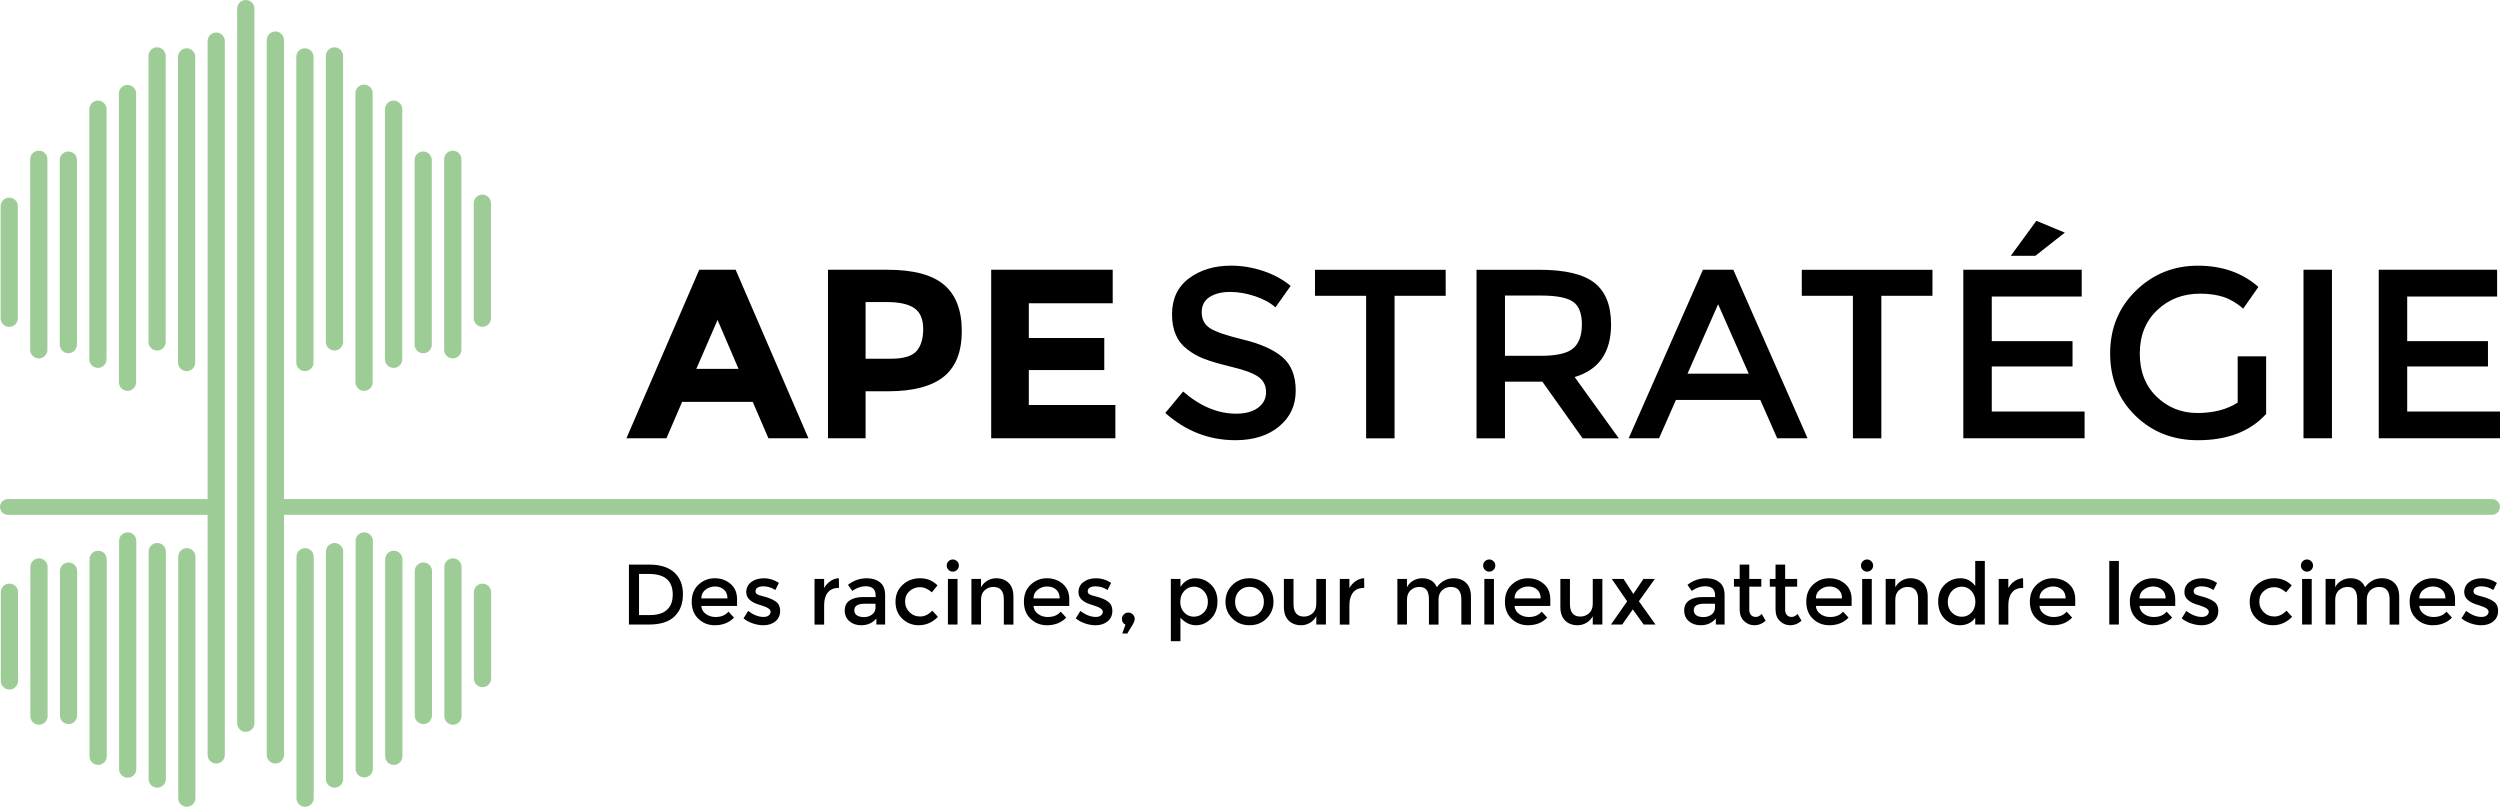
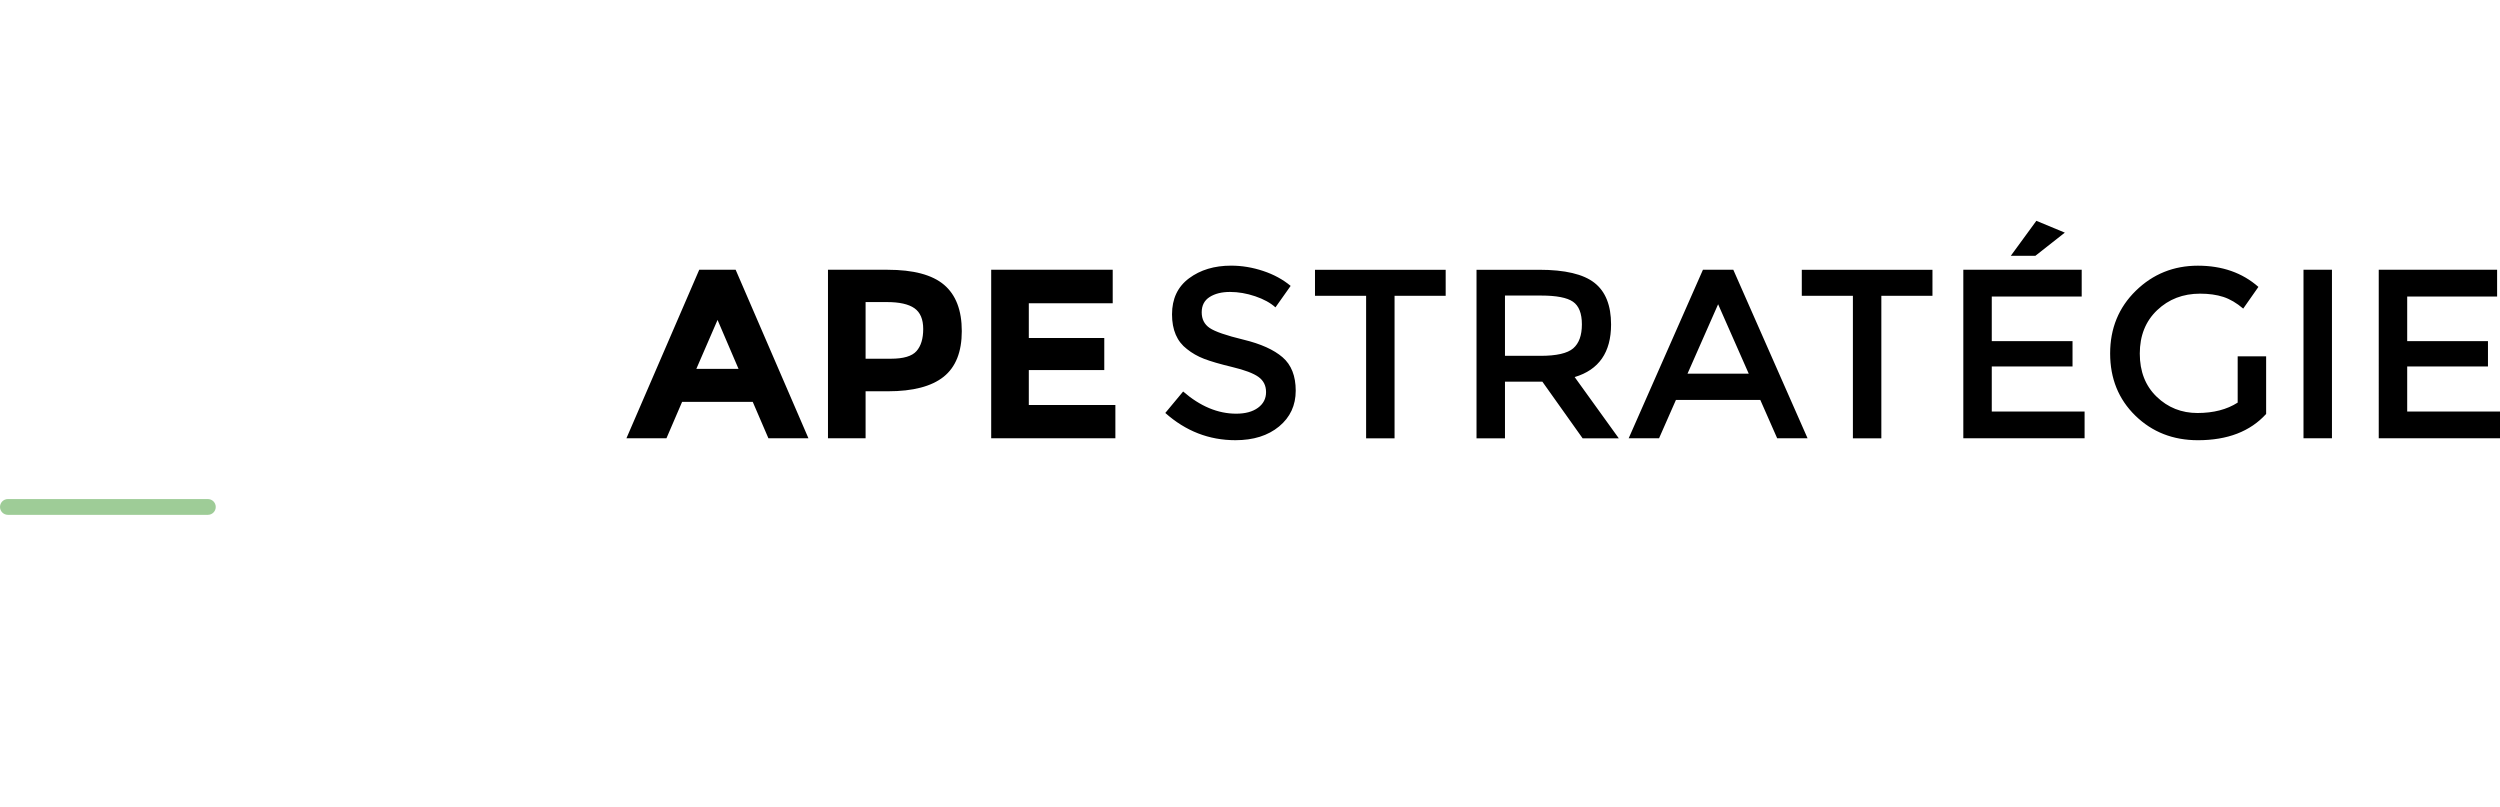
<svg xmlns="http://www.w3.org/2000/svg" version="1.0" id="Calque_1" width="186.767" height="60.273" viewBox="0 0 186.767 60.273" overflow="visible" enable-background="new 0 0 186.767 60.273" xml:space="preserve">
-   <path fill-rule="evenodd" clip-rule="evenodd" fill="#9ECC97" d="M20.599,37.872c0-0.326,0.264-0.589,0.589-0.589h164.986  c0.325,0,0.589,0.264,0.589,0.589c0,0.325-0.264,0.589-0.589,0.589H21.188C20.863,38.461,20.599,38.197,20.599,37.872" />
-   <path fill-rule="evenodd" clip-rule="evenodd" fill="#9ECC97" d="M36.034,24.417c-0.171,0-0.335-0.068-0.456-0.188  c-0.121-0.121-0.188-0.285-0.188-0.456v-8.59c0-0.171,0.068-0.335,0.188-0.455c0.121-0.122,0.285-0.188,0.456-0.188  c0.171,0,0.334,0.067,0.456,0.188c0.121,0.12,0.189,0.284,0.189,0.455v8.59c0,0.171-0.068,0.334-0.189,0.456  C36.369,24.35,36.206,24.417,36.034,24.417 M33.825,26.775c-0.171,0-0.335-0.067-0.456-0.188c-0.121-0.122-0.188-0.286-0.188-0.457  V11.9c0-0.171,0.067-0.334,0.188-0.455c0.121-0.121,0.285-0.189,0.456-0.189s0.335,0.068,0.456,0.189  c0.121,0.121,0.189,0.284,0.189,0.455v14.23c0,0.171-0.068,0.334-0.189,0.457C34.16,26.708,33.996,26.775,33.825,26.775z   M31.616,26.389c-0.171,0-0.335-0.068-0.456-0.188c-0.12-0.121-0.188-0.285-0.188-0.456V11.96c0-0.17,0.068-0.334,0.188-0.455  c0.121-0.121,0.285-0.189,0.456-0.189c0.171,0,0.334,0.068,0.455,0.189s0.189,0.285,0.189,0.455v13.784  c0,0.171-0.068,0.334-0.189,0.456C31.951,26.321,31.787,26.389,31.616,26.389z M29.407,27.485c-0.17,0-0.334-0.067-0.456-0.188  c-0.12-0.121-0.188-0.285-0.188-0.455V8.158c0-0.17,0.068-0.335,0.188-0.455c0.122-0.121,0.285-0.189,0.456-0.189  c0.171,0,0.335,0.068,0.456,0.189c0.121,0.12,0.188,0.285,0.188,0.455v18.684c0,0.17-0.068,0.334-0.188,0.455  C29.742,27.418,29.578,27.485,29.407,27.485z M27.198,29.202c-0.171,0-0.335-0.067-0.456-0.189c-0.12-0.121-0.188-0.285-0.188-0.455  V6.965c0-0.171,0.067-0.334,0.188-0.455c0.121-0.122,0.285-0.189,0.456-0.189c0.17,0,0.335,0.067,0.455,0.189  c0.121,0.121,0.189,0.284,0.189,0.455v21.593c0,0.17-0.068,0.334-0.189,0.455C27.533,29.135,27.369,29.202,27.198,29.202z   M24.989,26.188c-0.171,0-0.335-0.068-0.456-0.189c-0.121-0.121-0.189-0.284-0.189-0.456V4.179c0-0.17,0.068-0.335,0.189-0.456  c0.121-0.121,0.284-0.189,0.456-0.189c0.17,0,0.334,0.068,0.455,0.189c0.121,0.121,0.188,0.286,0.188,0.456v21.365  c0,0.171-0.067,0.335-0.188,0.456C25.324,26.121,25.16,26.188,24.989,26.188z M22.78,27.726c-0.171,0-0.335-0.067-0.456-0.188  s-0.188-0.285-0.188-0.456V4.251c0-0.171,0.067-0.334,0.188-0.455c0.121-0.122,0.285-0.189,0.456-0.189  c0.17,0,0.334,0.067,0.456,0.189c0.12,0.121,0.188,0.284,0.188,0.455v22.831c0,0.171-0.068,0.335-0.188,0.456  C23.115,27.659,22.95,27.726,22.78,27.726z M0.689,24.418c-0.171,0-0.334-0.068-0.455-0.189c-0.122-0.121-0.189-0.284-0.189-0.455  v-8.365c0-0.17,0.067-0.334,0.189-0.455c0.12-0.122,0.284-0.189,0.455-0.189s0.335,0.067,0.456,0.189  c0.121,0.121,0.188,0.285,0.188,0.455v8.365c0,0.171-0.067,0.334-0.188,0.455C1.024,24.35,0.86,24.418,0.689,24.418z M2.898,26.775  c-0.171,0-0.335-0.067-0.456-0.188c-0.121-0.122-0.188-0.286-0.188-0.457V11.9c0-0.171,0.067-0.334,0.188-0.455  c0.121-0.121,0.285-0.189,0.456-0.189s0.334,0.068,0.455,0.189c0.121,0.121,0.189,0.284,0.189,0.455v14.23  c0,0.171-0.068,0.334-0.189,0.457C3.233,26.708,3.069,26.775,2.898,26.775z M5.107,26.389c-0.17,0-0.334-0.068-0.455-0.188  c-0.121-0.121-0.189-0.285-0.189-0.456V11.96c0-0.17,0.068-0.334,0.189-0.455c0.121-0.121,0.285-0.189,0.455-0.189  c0.171,0,0.335,0.068,0.457,0.189c0.121,0.121,0.188,0.285,0.188,0.455v13.784c0,0.171-0.067,0.334-0.188,0.456  C5.442,26.321,5.278,26.389,5.107,26.389z M7.317,27.485c-0.171,0-0.335-0.067-0.456-0.188c-0.12-0.121-0.188-0.285-0.188-0.455  V8.158c0-0.17,0.068-0.335,0.188-0.455c0.121-0.121,0.285-0.189,0.456-0.189c0.17,0,0.334,0.068,0.455,0.189  c0.121,0.12,0.189,0.285,0.189,0.455v18.684c0,0.17-0.068,0.334-0.189,0.455C7.651,27.417,7.487,27.485,7.317,27.485z M9.525,29.202  c-0.17,0-0.334-0.067-0.455-0.189c-0.121-0.121-0.189-0.285-0.189-0.455V6.988c0-0.171,0.069-0.334,0.189-0.455  c0.121-0.121,0.285-0.189,0.455-0.189c0.171,0,0.335,0.068,0.455,0.189c0.122,0.121,0.189,0.284,0.189,0.455v21.57  c0,0.17-0.067,0.334-0.189,0.455C9.86,29.135,9.696,29.202,9.525,29.202z M11.735,26.188c-0.171,0-0.334-0.068-0.456-0.189  c-0.121-0.121-0.188-0.284-0.188-0.456V4.179c0-0.17,0.067-0.335,0.188-0.456c0.122-0.121,0.285-0.189,0.456-0.189  c0.17,0,0.334,0.068,0.455,0.189c0.122,0.121,0.19,0.286,0.19,0.456v21.365c0,0.171-0.068,0.335-0.19,0.456  C12.069,26.121,11.905,26.188,11.735,26.188z M20.571,2.351c0.17,0,0.334,0.068,0.456,0.189s0.188,0.284,0.188,0.455v53.402  c0,0.171-0.067,0.336-0.188,0.456c-0.121,0.122-0.285,0.189-0.456,0.189c-0.171,0-0.335-0.067-0.455-0.189  c-0.121-0.12-0.189-0.284-0.189-0.456V2.995c0-0.171,0.068-0.334,0.189-0.455C20.236,2.419,20.4,2.351,20.571,2.351z M18.362,0  c0.17,0,0.335,0.068,0.456,0.188c0.121,0.121,0.188,0.285,0.188,0.456v53.387c0,0.171-0.068,0.335-0.188,0.456  c-0.121,0.12-0.285,0.188-0.456,0.188c-0.171,0-0.335-0.068-0.455-0.188c-0.122-0.121-0.189-0.285-0.189-0.456V0.645  c0-0.171,0.067-0.335,0.189-0.456C18.027,0.068,18.191,0,18.362,0z M16.153,2.429c0.17,0,0.335,0.068,0.455,0.188  c0.121,0.122,0.188,0.285,0.188,0.456v53.323c0,0.17-0.067,0.334-0.188,0.455c-0.12,0.121-0.285,0.189-0.455,0.189  c-0.171,0-0.335-0.068-0.456-0.189c-0.121-0.121-0.188-0.285-0.188-0.455V3.073c0-0.171,0.067-0.334,0.188-0.456  C15.818,2.498,15.982,2.429,16.153,2.429z M36.047,43.601c0.171,0,0.334,0.068,0.456,0.188c0.121,0.121,0.188,0.285,0.188,0.456  v6.445c0,0.171-0.068,0.335-0.188,0.456c-0.121,0.121-0.285,0.188-0.456,0.188s-0.335-0.067-0.455-0.188  c-0.122-0.121-0.189-0.285-0.189-0.456v-6.445c0-0.17,0.067-0.334,0.189-0.456C35.712,43.668,35.876,43.601,36.047,43.601z   M33.838,41.711c0.171,0,0.335,0.068,0.456,0.189c0.121,0.121,0.188,0.284,0.188,0.455V53.5c0,0.171-0.067,0.334-0.188,0.456  c-0.121,0.121-0.285,0.189-0.456,0.189c-0.171,0-0.335-0.068-0.455-0.189c-0.121-0.121-0.189-0.284-0.189-0.456V42.355  c0-0.171,0.068-0.334,0.189-0.455C33.503,41.779,33.667,41.711,33.838,41.711z M31.629,42.021c0.17,0,0.334,0.068,0.455,0.188  c0.121,0.121,0.189,0.285,0.189,0.456v10.786c0,0.171-0.068,0.335-0.189,0.456c-0.121,0.12-0.285,0.188-0.455,0.188  c-0.171,0-0.334-0.068-0.456-0.188c-0.121-0.121-0.189-0.285-0.189-0.456V42.666c0-0.171,0.068-0.335,0.189-0.456  C31.295,42.089,31.458,42.021,31.629,42.021z M29.42,41.143c0.171,0,0.335,0.067,0.456,0.188c0.121,0.121,0.188,0.285,0.188,0.456  v14.712c0,0.171-0.067,0.335-0.188,0.457c-0.121,0.12-0.285,0.188-0.456,0.188c-0.17,0-0.334-0.068-0.456-0.188  c-0.121-0.122-0.188-0.285-0.188-0.457V41.786c0-0.17,0.068-0.334,0.188-0.456C29.085,41.21,29.25,41.143,29.42,41.143z   M27.211,39.767c0.171,0,0.334,0.068,0.456,0.188c0.121,0.121,0.189,0.285,0.189,0.456v17.025c0,0.171-0.068,0.335-0.189,0.457  c-0.121,0.12-0.285,0.188-0.456,0.188s-0.334-0.068-0.456-0.188c-0.12-0.121-0.188-0.285-0.188-0.457V40.411  c0-0.171,0.068-0.335,0.188-0.456C26.876,39.835,27.04,39.767,27.211,39.767z M24.993,40.566c0.171,0,0.334,0.068,0.456,0.188  c0.121,0.121,0.188,0.285,0.188,0.456V58.2c0,0.171-0.068,0.334-0.188,0.455c-0.121,0.121-0.285,0.189-0.456,0.189  s-0.334-0.068-0.456-0.189c-0.121-0.12-0.188-0.284-0.188-0.455V41.21c0-0.171,0.068-0.334,0.188-0.456  C24.659,40.634,24.822,40.566,24.993,40.566z M22.793,40.949c0.17,0,0.335,0.068,0.456,0.188s0.188,0.285,0.188,0.456v18.036  c0,0.17-0.068,0.334-0.188,0.456c-0.121,0.12-0.285,0.188-0.456,0.188c-0.171,0-0.335-0.068-0.456-0.188  c-0.121-0.122-0.188-0.286-0.188-0.456V41.593c0-0.17,0.067-0.335,0.188-0.456C22.458,41.017,22.622,40.949,22.793,40.949z   M13.957,40.949c0.17,0,0.334,0.068,0.455,0.189c0.121,0.121,0.189,0.284,0.189,0.455v18.036c0,0.17-0.068,0.334-0.189,0.456  c-0.121,0.12-0.285,0.188-0.455,0.188c-0.171,0-0.335-0.068-0.456-0.188c-0.121-0.122-0.188-0.286-0.188-0.456V41.593  c0-0.171,0.068-0.334,0.188-0.455C13.622,41.018,13.786,40.949,13.957,40.949z M11.747,40.565c0.171,0,0.335,0.068,0.456,0.189  c0.121,0.121,0.188,0.284,0.188,0.455V58.2c0,0.171-0.067,0.334-0.188,0.455c-0.121,0.121-0.285,0.189-0.456,0.189  c-0.17,0-0.334-0.068-0.455-0.189s-0.188-0.284-0.188-0.455V41.209c0-0.171,0.068-0.334,0.188-0.455  C11.413,40.633,11.577,40.565,11.747,40.565z M9.539,39.767c0.171,0,0.334,0.068,0.455,0.188c0.122,0.121,0.189,0.285,0.189,0.456  v17.043c0,0.17-0.068,0.334-0.189,0.456c-0.12,0.121-0.284,0.188-0.455,0.188c-0.171,0-0.335-0.067-0.456-0.188  c-0.121-0.121-0.188-0.285-0.188-0.456V40.411c0-0.171,0.067-0.335,0.188-0.456C9.204,39.835,9.368,39.767,9.539,39.767z   M7.33,41.143c0.17,0,0.334,0.067,0.455,0.188c0.122,0.121,0.189,0.285,0.189,0.455v14.713c0,0.171-0.067,0.335-0.189,0.457  c-0.12,0.12-0.285,0.188-0.455,0.188c-0.171,0-0.334-0.068-0.455-0.188c-0.122-0.122-0.189-0.285-0.189-0.457V41.786  c0-0.17,0.068-0.334,0.189-0.455C6.996,41.21,7.159,41.143,7.33,41.143z M5.121,42.021c0.171,0,0.334,0.068,0.455,0.188  c0.122,0.121,0.189,0.285,0.189,0.456v10.786c0,0.171-0.067,0.335-0.189,0.456c-0.121,0.12-0.284,0.188-0.455,0.188  c-0.17,0-0.334-0.068-0.456-0.188c-0.121-0.121-0.188-0.285-0.188-0.456V42.666c0-0.171,0.068-0.335,0.188-0.456  C4.786,42.089,4.95,42.021,5.121,42.021z M2.912,41.711c0.171,0,0.334,0.068,0.455,0.189c0.122,0.121,0.19,0.284,0.19,0.455V53.5  c0,0.171-0.068,0.334-0.19,0.456c-0.12,0.121-0.284,0.189-0.455,0.189c-0.17,0-0.334-0.068-0.455-0.189  c-0.121-0.121-0.189-0.284-0.189-0.456V42.355c0-0.171,0.068-0.334,0.189-0.455C2.577,41.779,2.741,41.711,2.912,41.711z   M0.702,43.601c0.171,0,0.335,0.068,0.456,0.188c0.122,0.121,0.189,0.285,0.189,0.455v6.625c0,0.171-0.067,0.335-0.189,0.455  c-0.12,0.122-0.285,0.189-0.456,0.189c-0.17,0-0.334-0.068-0.455-0.189c-0.121-0.12-0.188-0.284-0.188-0.455v-6.625  c0-0.17,0.067-0.334,0.188-0.455C0.368,43.668,0.532,43.601,0.702,43.601z M13.943,27.727c-0.171,0-0.334-0.067-0.455-0.188  c-0.121-0.121-0.189-0.285-0.189-0.456V4.251c0-0.171,0.068-0.334,0.189-0.455c0.121-0.122,0.284-0.189,0.455-0.189  c0.171,0,0.335,0.067,0.456,0.189c0.121,0.121,0.188,0.284,0.188,0.455v22.832c0,0.17-0.068,0.334-0.188,0.456  C14.278,27.659,14.115,27.727,13.943,27.727z" />
-   <path fill-rule="evenodd" clip-rule="evenodd" d="M186.625,45.641c0,0.324-0.117,0.584-0.353,0.778  c-0.234,0.195-0.536,0.292-0.903,0.292c-0.248,0-0.506-0.044-0.772-0.134c-0.268-0.089-0.502-0.215-0.708-0.378l0.346-0.557  c0.397,0.299,0.781,0.448,1.153,0.448c0.162,0,0.29-0.037,0.384-0.112c0.094-0.075,0.142-0.17,0.142-0.285  c0-0.171-0.227-0.325-0.68-0.462c-0.034-0.013-0.059-0.021-0.076-0.026c-0.709-0.192-1.063-0.512-1.063-0.961  c0-0.315,0.123-0.569,0.368-0.758c0.246-0.19,0.565-0.286,0.958-0.286c0.393,0,0.764,0.116,1.115,0.347l-0.27,0.532  c-0.277-0.184-0.579-0.276-0.903-0.276c-0.17,0-0.31,0.031-0.417,0.092c-0.106,0.063-0.16,0.155-0.16,0.279  c0,0.111,0.056,0.192,0.167,0.244c0.077,0.038,0.184,0.075,0.324,0.109c0.139,0.034,0.261,0.068,0.368,0.102  c0.107,0.035,0.21,0.073,0.311,0.116s0.208,0.102,0.324,0.18C186.509,45.077,186.625,45.315,186.625,45.641 M180.736,44.705h1.955  c0-0.286-0.089-0.506-0.269-0.66s-0.401-0.231-0.664-0.231c-0.263,0-0.499,0.08-0.708,0.241  C180.84,44.214,180.736,44.432,180.736,44.705z M183.408,44.775v0.493h-2.672c0.018,0.248,0.13,0.448,0.34,0.6  c0.209,0.151,0.448,0.227,0.717,0.227c0.428,0,0.752-0.134,0.974-0.403l0.41,0.449c-0.367,0.379-0.845,0.569-1.436,0.569  c-0.478,0-0.885-0.159-1.22-0.477c-0.336-0.318-0.503-0.745-0.503-1.282c0-0.536,0.17-0.962,0.512-1.278  c0.342-0.316,0.745-0.474,1.208-0.474s0.857,0.14,1.182,0.419C183.246,43.898,183.408,44.284,183.408,44.775z M174.456,44.813v1.846  h-0.718V43.25h0.718v0.622c0.103-0.209,0.258-0.374,0.465-0.493c0.207-0.12,0.43-0.18,0.67-0.18c0.538,0,0.903,0.222,1.096,0.667  c0.337-0.444,0.758-0.667,1.262-0.667c0.385,0,0.696,0.117,0.932,0.353c0.237,0.235,0.356,0.575,0.356,1.019v2.089h-0.718v-1.871  c0-0.628-0.26-0.941-0.781-0.941c-0.243,0-0.457,0.077-0.638,0.233s-0.277,0.383-0.285,0.682v1.897h-0.717v-1.871  c0-0.325-0.058-0.563-0.174-0.714c-0.114-0.151-0.296-0.227-0.544-0.227c-0.247,0-0.463,0.082-0.646,0.247  C174.548,44.257,174.456,44.498,174.456,44.813z M172.028,42.572c-0.09-0.09-0.135-0.197-0.135-0.322c0-0.123,0.045-0.23,0.135-0.32  c0.089-0.089,0.196-0.134,0.319-0.134c0.124,0,0.23,0.044,0.321,0.134c0.089,0.09,0.134,0.197,0.134,0.32  c0,0.125-0.045,0.231-0.134,0.322c-0.091,0.089-0.197,0.134-0.321,0.134C172.224,42.706,172.118,42.661,172.028,42.572z   M172.701,43.25v3.409h-0.718V43.25H172.701z M169.804,46.71c-0.474,0-0.882-0.161-1.224-0.484  c-0.342-0.323-0.512-0.744-0.512-1.265c0-0.521,0.178-0.945,0.534-1.272c0.357-0.327,0.792-0.49,1.304-0.49s0.946,0.177,1.3,0.532  l-0.422,0.52c-0.294-0.257-0.592-0.385-0.891-0.385c-0.298,0-0.558,0.1-0.778,0.298c-0.22,0.2-0.33,0.455-0.33,0.769  c0,0.314,0.109,0.58,0.327,0.798c0.218,0.218,0.486,0.326,0.804,0.326c0.318,0,0.618-0.145,0.9-0.436l0.423,0.461  C170.825,46.501,170.347,46.71,169.804,46.71z M165.722,45.641c0,0.324-0.118,0.584-0.352,0.778  c-0.235,0.195-0.536,0.292-0.903,0.292c-0.249,0-0.506-0.044-0.773-0.134c-0.267-0.089-0.503-0.215-0.708-0.378l0.346-0.557  c0.397,0.299,0.782,0.448,1.154,0.448c0.163,0,0.29-0.037,0.384-0.112c0.095-0.075,0.141-0.17,0.141-0.285  c0-0.171-0.226-0.325-0.679-0.462c-0.035-0.013-0.06-0.021-0.078-0.026c-0.709-0.192-1.063-0.512-1.063-0.961  c0-0.315,0.123-0.569,0.369-0.758c0.245-0.19,0.564-0.286,0.958-0.286c0.393,0,0.764,0.116,1.114,0.347l-0.269,0.532  c-0.278-0.184-0.578-0.276-0.904-0.276c-0.17,0-0.309,0.031-0.417,0.092c-0.106,0.063-0.159,0.155-0.159,0.279  c0,0.111,0.055,0.192,0.166,0.244c0.077,0.038,0.185,0.075,0.324,0.109c0.139,0.034,0.261,0.068,0.368,0.102  c0.106,0.035,0.21,0.073,0.311,0.116c0.101,0.042,0.208,0.102,0.324,0.18C165.606,45.077,165.722,45.315,165.722,45.641z   M159.833,44.705h1.955c0-0.286-0.09-0.506-0.27-0.66c-0.179-0.154-0.4-0.231-0.663-0.231c-0.263,0-0.499,0.08-0.708,0.241  C159.938,44.214,159.833,44.432,159.833,44.705z M162.505,44.775v0.493h-2.672c0.017,0.248,0.13,0.448,0.339,0.6  c0.209,0.151,0.449,0.227,0.718,0.227c0.427,0,0.752-0.134,0.974-0.403l0.41,0.449c-0.367,0.379-0.845,0.569-1.435,0.569  c-0.479,0-0.885-0.159-1.221-0.477c-0.335-0.318-0.503-0.745-0.503-1.282c0-0.536,0.171-0.962,0.512-1.278  c0.342-0.316,0.745-0.474,1.208-0.474s0.857,0.14,1.182,0.419C162.343,43.898,162.505,44.284,162.505,44.775z M158.295,41.905v4.754  h-0.718v-4.754H158.295z M152.362,44.705h1.954c0-0.286-0.089-0.506-0.269-0.66c-0.18-0.154-0.401-0.231-0.663-0.231  c-0.263,0-0.5,0.08-0.708,0.241C152.467,44.214,152.362,44.432,152.362,44.705z M155.034,44.775v0.493h-2.672  c0.017,0.248,0.131,0.448,0.339,0.6c0.209,0.151,0.449,0.227,0.718,0.227c0.427,0,0.752-0.134,0.974-0.403l0.411,0.449  c-0.367,0.379-0.846,0.569-1.436,0.569c-0.478,0-0.886-0.159-1.221-0.477s-0.502-0.745-0.502-1.282c0-0.536,0.171-0.962,0.512-1.278  c0.342-0.316,0.744-0.474,1.208-0.474c0.464,0,0.858,0.14,1.183,0.419C154.871,43.898,155.034,44.284,155.034,44.775z   M151.105,43.923c-0.354,0-0.622,0.115-0.8,0.347c-0.18,0.23-0.269,0.54-0.269,0.929v1.461h-0.718V43.25h0.718v0.686  c0.115-0.214,0.272-0.389,0.471-0.525c0.198-0.137,0.409-0.208,0.631-0.212l0.007,0.724H151.105z M145.512,44.97  c0,0.327,0.105,0.593,0.314,0.798c0.209,0.205,0.455,0.308,0.736,0.308c0.283,0,0.521-0.104,0.718-0.31  c0.196-0.208,0.294-0.474,0.294-0.798c0-0.324-0.098-0.596-0.294-0.814c-0.197-0.217-0.438-0.327-0.725-0.327  c-0.286,0-0.531,0.109-0.736,0.327C145.614,44.372,145.512,44.644,145.512,44.97z M146.402,46.71c-0.432,0-0.808-0.162-1.127-0.486  c-0.32-0.325-0.48-0.752-0.48-1.281c0-0.53,0.164-0.953,0.493-1.27c0.329-0.316,0.721-0.474,1.175-0.474  c0.455,0,0.821,0.192,1.1,0.577v-1.871h0.717v4.754h-0.717v-0.514C147.297,46.522,146.911,46.71,146.402,46.71z M141.59,44.813  v1.846h-0.717V43.25h0.717v0.622c0.116-0.209,0.275-0.374,0.478-0.493c0.203-0.12,0.422-0.18,0.657-0.18  c0.385,0,0.696,0.117,0.933,0.353s0.356,0.575,0.356,1.019v2.089h-0.718v-1.871c0-0.628-0.26-0.941-0.782-0.941  c-0.248,0-0.464,0.082-0.646,0.247C141.682,44.257,141.59,44.498,141.59,44.813z M139.162,42.572  c-0.09-0.09-0.135-0.197-0.135-0.322c0-0.123,0.045-0.23,0.135-0.32c0.089-0.089,0.196-0.134,0.32-0.134  c0.124,0,0.231,0.044,0.321,0.134c0.089,0.09,0.134,0.197,0.134,0.32c0,0.125-0.044,0.231-0.134,0.322  c-0.09,0.089-0.197,0.134-0.321,0.134C139.358,42.706,139.251,42.661,139.162,42.572z M139.834,43.25v3.409h-0.717V43.25H139.834z   M135.657,44.705h1.954c0-0.286-0.089-0.506-0.269-0.66s-0.4-0.231-0.663-0.231s-0.499,0.08-0.708,0.241  C135.761,44.214,135.657,44.432,135.657,44.705z M138.329,44.775v0.493h-2.672c0.017,0.248,0.13,0.448,0.339,0.6  c0.209,0.151,0.449,0.227,0.718,0.227c0.427,0,0.751-0.134,0.974-0.403l0.41,0.449c-0.367,0.379-0.845,0.569-1.435,0.569  c-0.479,0-0.885-0.159-1.22-0.477c-0.336-0.318-0.503-0.745-0.503-1.282c0-0.536,0.171-0.962,0.513-1.278  c0.341-0.316,0.744-0.474,1.208-0.474s0.857,0.14,1.182,0.419C138.167,43.898,138.329,44.284,138.329,44.775z M134.26,43.827h-0.897  v1.731c0,0.162,0.043,0.291,0.128,0.387c0.085,0.096,0.205,0.145,0.358,0.145c0.154,0,0.301-0.075,0.443-0.224l0.294,0.506  c-0.252,0.227-0.53,0.339-0.836,0.339c-0.305,0-0.566-0.106-0.781-0.317c-0.216-0.211-0.324-0.497-0.324-0.855v-1.711h-0.429V43.25  h0.429v-1.07h0.718v1.07h0.897V43.827z M131.582,43.827h-0.898v1.731c0,0.162,0.043,0.291,0.128,0.387  c0.086,0.096,0.205,0.145,0.359,0.145c0.153,0,0.3-0.075,0.442-0.224l0.294,0.506c-0.251,0.227-0.53,0.339-0.835,0.339  s-0.566-0.106-0.782-0.317c-0.216-0.211-0.324-0.497-0.324-0.855v-1.711h-0.429V43.25h0.429v-1.07h0.717v1.07h0.898V43.827z   M128.121,45.391v-0.288h-0.808c-0.517,0-0.775,0.162-0.775,0.486c0,0.167,0.064,0.294,0.192,0.381  c0.128,0.087,0.307,0.131,0.536,0.131c0.228,0,0.428-0.064,0.6-0.192C128.035,45.782,128.121,45.609,128.121,45.391z   M128.839,44.461v2.198h-0.654v-0.455c-0.282,0.337-0.66,0.506-1.134,0.506c-0.354,0-0.648-0.1-0.881-0.301  c-0.232-0.2-0.349-0.468-0.349-0.804c0-0.336,0.124-0.586,0.372-0.752c0.248-0.167,0.583-0.25,1.006-0.25h0.929v-0.128  c0-0.453-0.251-0.679-0.756-0.679c-0.316,0-0.645,0.115-0.986,0.346l-0.321-0.449c0.415-0.329,0.885-0.493,1.41-0.493  c0.402,0,0.729,0.102,0.983,0.305C128.711,43.706,128.839,44.025,128.839,44.461z M120.412,43.25h0.878l0.73,1.121l0.756-1.121  h0.852l-1.192,1.666l1.243,1.743h-0.884l-0.813-1.134l-0.794,1.134h-0.839l1.21-1.736L120.412,43.25z M118.99,45.096V43.25h0.717  v3.409h-0.717v-0.622c-0.115,0.209-0.275,0.374-0.477,0.494c-0.203,0.119-0.422,0.179-0.657,0.179c-0.385,0-0.695-0.117-0.932-0.352  c-0.237-0.235-0.355-0.575-0.355-1.019V43.25h0.717v1.871c0,0.627,0.26,0.941,0.781,0.941c0.248,0,0.463-0.082,0.647-0.247  C118.898,45.652,118.99,45.411,118.99,45.096z M113.145,44.705h1.955c0-0.286-0.09-0.506-0.269-0.66s-0.401-0.231-0.664-0.231  s-0.499,0.08-0.708,0.241C113.25,44.214,113.145,44.432,113.145,44.705z M115.817,44.775v0.493h-2.672  c0.019,0.248,0.131,0.448,0.341,0.6c0.209,0.151,0.447,0.227,0.717,0.227c0.427,0,0.752-0.134,0.973-0.403l0.411,0.449  c-0.367,0.379-0.846,0.569-1.435,0.569c-0.479,0-0.886-0.159-1.221-0.477c-0.335-0.318-0.503-0.745-0.503-1.282  c0-0.536,0.172-0.962,0.513-1.278c0.342-0.316,0.745-0.474,1.208-0.474c0.464,0,0.857,0.14,1.183,0.419  C115.655,43.898,115.817,44.284,115.817,44.775z M110.935,42.572c-0.089-0.09-0.134-0.197-0.134-0.322  c0-0.123,0.044-0.23,0.134-0.32c0.091-0.089,0.197-0.134,0.321-0.134c0.124,0,0.23,0.044,0.32,0.134  c0.09,0.09,0.135,0.197,0.135,0.32c0,0.125-0.045,0.231-0.135,0.322c-0.09,0.089-0.196,0.134-0.32,0.134  C111.132,42.706,111.025,42.661,110.935,42.572z M111.608,43.25v3.409h-0.718V43.25H111.608z M105.11,44.813v1.846h-0.717V43.25  h0.717v0.622c0.104-0.209,0.258-0.374,0.465-0.493c0.207-0.12,0.43-0.18,0.669-0.18c0.538,0,0.903,0.222,1.095,0.667  c0.337-0.444,0.758-0.667,1.263-0.667c0.384,0,0.695,0.117,0.932,0.353c0.237,0.235,0.356,0.575,0.356,1.019v2.089h-0.717v-1.871  c0-0.628-0.261-0.941-0.782-0.941c-0.243,0-0.456,0.077-0.638,0.233c-0.181,0.156-0.276,0.383-0.284,0.682v1.897h-0.718v-1.871  c0-0.325-0.057-0.563-0.172-0.714c-0.116-0.151-0.297-0.227-0.545-0.227c-0.248,0-0.464,0.082-0.647,0.247  C105.202,44.257,105.11,44.498,105.11,44.813z M101.88,43.923c-0.354,0-0.622,0.115-0.801,0.347c-0.179,0.23-0.269,0.54-0.269,0.929  v1.461h-0.718V43.25h0.718v0.686c0.115-0.214,0.272-0.389,0.471-0.525c0.199-0.137,0.409-0.208,0.631-0.212l0.006,0.724H101.88z   M98.337,45.096V43.25h0.718v3.409h-0.718v-0.622c-0.115,0.209-0.274,0.374-0.477,0.494c-0.203,0.119-0.422,0.179-0.657,0.179  c-0.384,0-0.695-0.117-0.932-0.352s-0.355-0.575-0.355-1.019V43.25h0.718v1.871c0,0.627,0.26,0.941,0.782,0.941  c0.248,0,0.463-0.082,0.647-0.247C98.245,45.652,98.337,45.411,98.337,45.096z M94.627,46.201c-0.342,0.34-0.769,0.509-1.282,0.509  c-0.512,0-0.939-0.169-1.281-0.509c-0.342-0.339-0.512-0.754-0.512-1.246c0-0.492,0.17-0.907,0.512-1.247  c0.342-0.339,0.77-0.509,1.281-0.509c0.513,0,0.94,0.17,1.282,0.509c0.341,0.34,0.512,0.755,0.512,1.247  C95.139,45.446,94.968,45.861,94.627,46.201z M92.574,45.759c0.203,0.208,0.459,0.311,0.771,0.311c0.313,0,0.57-0.103,0.772-0.311  c0.203-0.208,0.304-0.475,0.304-0.804c0-0.329-0.101-0.597-0.304-0.805c-0.203-0.207-0.459-0.311-0.772-0.311  c-0.312,0-0.568,0.104-0.771,0.311c-0.203,0.208-0.305,0.476-0.305,0.805C92.269,45.284,92.371,45.551,92.574,45.759z   M88.174,44.961c0,0.325,0.098,0.59,0.295,0.798s0.436,0.311,0.718,0.311c0.282,0,0.527-0.102,0.737-0.307  c0.21-0.205,0.314-0.471,0.314-0.798s-0.103-0.598-0.308-0.814c-0.206-0.215-0.45-0.324-0.736-0.324  c-0.287,0-0.528,0.108-0.725,0.324C88.272,44.366,88.174,44.637,88.174,44.961z M89.295,43.199c0.458,0,0.848,0.158,1.173,0.474  c0.324,0.316,0.486,0.737,0.486,1.263c0,0.525-0.161,0.953-0.483,1.281c-0.323,0.33-0.699,0.493-1.128,0.493  s-0.815-0.188-1.156-0.564v1.756H87.47V43.25h0.718v0.596C88.469,43.415,88.838,43.199,89.295,43.199z M83.817,46.242  c0-0.136,0.047-0.25,0.141-0.343c0.094-0.091,0.205-0.137,0.333-0.137s0.241,0.046,0.336,0.137c0.096,0.092,0.145,0.202,0.145,0.331  c0,0.128-0.058,0.284-0.173,0.467l-0.385,0.634h-0.372l0.237-0.666C83.904,46.584,83.817,46.443,83.817,46.242z M83.1,45.641  c0,0.324-0.118,0.584-0.353,0.778c-0.235,0.195-0.536,0.292-0.903,0.292c-0.248,0-0.505-0.044-0.772-0.134  c-0.267-0.089-0.502-0.215-0.708-0.378l0.346-0.557c0.397,0.299,0.782,0.448,1.153,0.448c0.163,0,0.29-0.037,0.384-0.112  c0.094-0.075,0.141-0.17,0.141-0.285c0-0.171-0.227-0.325-0.679-0.462c-0.035-0.013-0.06-0.021-0.077-0.026  c-0.71-0.192-1.064-0.512-1.064-0.961c0-0.315,0.122-0.569,0.368-0.758c0.246-0.19,0.565-0.286,0.958-0.286  c0.393,0,0.765,0.116,1.115,0.347l-0.269,0.532c-0.278-0.184-0.579-0.276-0.904-0.276c-0.17,0-0.309,0.031-0.417,0.092  c-0.106,0.063-0.159,0.155-0.159,0.279c0,0.111,0.056,0.192,0.167,0.244c0.077,0.038,0.184,0.075,0.323,0.109  c0.139,0.034,0.261,0.068,0.368,0.102c0.106,0.035,0.21,0.073,0.311,0.116c0.1,0.042,0.208,0.102,0.323,0.18  C82.984,45.077,83.1,45.315,83.1,45.641z M77.21,44.705h1.955c0-0.286-0.089-0.506-0.27-0.66c-0.178-0.154-0.4-0.231-0.663-0.231  s-0.499,0.08-0.708,0.241C77.314,44.214,77.21,44.432,77.21,44.705z M79.882,44.775v0.493H77.21c0.018,0.248,0.131,0.448,0.34,0.6  c0.21,0.151,0.449,0.227,0.718,0.227c0.427,0,0.752-0.134,0.974-0.403l0.41,0.449c-0.367,0.379-0.846,0.569-1.435,0.569  c-0.479,0-0.886-0.159-1.221-0.477s-0.503-0.745-0.503-1.282c0-0.536,0.171-0.962,0.512-1.278c0.342-0.316,0.745-0.474,1.208-0.474  s0.858,0.14,1.183,0.419C79.72,43.898,79.882,44.284,79.882,44.775z M73.289,44.813v1.846h-0.718V43.25h0.718v0.622  c0.115-0.209,0.274-0.374,0.478-0.493c0.203-0.12,0.422-0.18,0.657-0.18c0.384,0,0.694,0.117,0.932,0.353  c0.237,0.235,0.355,0.575,0.355,1.019v2.089h-0.717v-1.871c0-0.628-0.261-0.941-0.783-0.941c-0.248,0-0.463,0.082-0.647,0.247  C73.381,44.257,73.289,44.498,73.289,44.813z M70.86,42.572c-0.089-0.09-0.134-0.197-0.134-0.322c0-0.123,0.045-0.23,0.134-0.32  c0.09-0.089,0.197-0.134,0.321-0.134c0.124,0,0.23,0.044,0.32,0.134c0.09,0.09,0.135,0.197,0.135,0.32  c0,0.125-0.044,0.231-0.135,0.322c-0.089,0.089-0.196,0.134-0.32,0.134C71.057,42.706,70.95,42.661,70.86,42.572z M71.533,43.25  v3.409h-0.717V43.25H71.533z M68.637,46.71c-0.475,0-0.882-0.161-1.224-0.484S66.9,45.482,66.9,44.961  c0-0.521,0.179-0.945,0.535-1.272c0.357-0.327,0.792-0.49,1.304-0.49c0.512,0,0.946,0.177,1.3,0.532l-0.423,0.52  c-0.294-0.257-0.591-0.385-0.89-0.385s-0.559,0.1-0.779,0.298c-0.22,0.2-0.33,0.455-0.33,0.769c0,0.314,0.108,0.58,0.327,0.798  c0.218,0.218,0.486,0.326,0.805,0.326c0.318,0,0.618-0.145,0.9-0.436l0.422,0.461C69.658,46.501,69.18,46.71,68.637,46.71z   M65.406,45.391v-0.288h-0.807c-0.517,0-0.775,0.162-0.775,0.486c0,0.167,0.064,0.294,0.192,0.381  c0.128,0.087,0.307,0.131,0.535,0.131c0.229,0,0.428-0.064,0.6-0.192C65.322,45.782,65.406,45.609,65.406,45.391z M66.125,44.461  v2.198h-0.654v-0.455c-0.282,0.337-0.66,0.506-1.133,0.506c-0.354,0-0.648-0.1-0.881-0.301c-0.233-0.2-0.35-0.468-0.35-0.804  c0-0.336,0.125-0.586,0.372-0.752c0.248-0.167,0.583-0.25,1.005-0.25h0.93v-0.128c0-0.453-0.252-0.679-0.756-0.679  c-0.316,0-0.645,0.115-0.987,0.346l-0.321-0.449c0.415-0.329,0.884-0.493,1.41-0.493c0.401,0,0.729,0.102,0.983,0.305  C65.998,43.706,66.125,44.025,66.125,44.461z M62.639,43.923c-0.354,0-0.622,0.115-0.801,0.347c-0.179,0.23-0.269,0.54-0.269,0.929  v1.461h-0.718V43.25h0.718v0.686c0.114-0.214,0.272-0.389,0.47-0.525c0.198-0.137,0.409-0.208,0.631-0.212l0.006,0.724H62.639z   M58.281,45.641c0,0.324-0.117,0.584-0.353,0.778c-0.234,0.195-0.536,0.292-0.903,0.292c-0.248,0-0.505-0.044-0.772-0.134  c-0.267-0.089-0.503-0.215-0.708-0.378l0.346-0.557c0.397,0.299,0.781,0.448,1.153,0.448c0.162,0,0.291-0.037,0.384-0.112  c0.094-0.075,0.141-0.17,0.141-0.285c0-0.171-0.227-0.325-0.679-0.462c-0.035-0.013-0.06-0.021-0.077-0.026  c-0.709-0.192-1.063-0.512-1.063-0.961c0-0.315,0.123-0.569,0.368-0.758c0.246-0.19,0.565-0.286,0.958-0.286  s0.765,0.116,1.115,0.347l-0.27,0.532c-0.277-0.184-0.579-0.276-0.903-0.276c-0.17,0-0.31,0.031-0.417,0.092  c-0.106,0.063-0.16,0.155-0.16,0.279c0,0.111,0.056,0.192,0.167,0.244c0.077,0.038,0.185,0.075,0.324,0.109  c0.139,0.034,0.261,0.068,0.369,0.102c0.107,0.035,0.21,0.073,0.31,0.116c0.101,0.042,0.208,0.102,0.324,0.18  C58.166,45.077,58.281,45.315,58.281,45.641z M52.393,44.705h1.954c0-0.286-0.089-0.506-0.269-0.66  c-0.179-0.154-0.4-0.231-0.663-0.231s-0.499,0.08-0.708,0.241C52.497,44.214,52.393,44.432,52.393,44.705z M55.064,44.775v0.493  h-2.671c0.017,0.248,0.13,0.448,0.339,0.6c0.209,0.151,0.449,0.227,0.718,0.227c0.427,0,0.751-0.134,0.974-0.403l0.41,0.449  c-0.367,0.379-0.845,0.569-1.435,0.569c-0.479,0-0.886-0.159-1.22-0.477c-0.336-0.318-0.504-0.745-0.504-1.282  c0-0.536,0.171-0.962,0.513-1.278c0.341-0.316,0.745-0.474,1.208-0.474s0.857,0.14,1.182,0.419  C54.903,43.898,55.064,44.284,55.064,44.775z M50.258,44.417c0-1.026-0.587-1.538-1.761-1.538H47.74v3.069h0.839  c0.542,0,0.958-0.129,1.247-0.388C50.114,45.302,50.258,44.92,50.258,44.417z M48.522,42.18c0.803,0,1.42,0.196,1.852,0.586  c0.432,0.391,0.647,0.935,0.647,1.63c0,0.696-0.209,1.248-0.627,1.654c-0.419,0.405-1.06,0.608-1.923,0.608h-1.486V42.18H48.522z" />
  <path fill-rule="evenodd" clip-rule="evenodd" fill="#9ECC97" d="M0,37.873L0,37.873c0-0.326,0.264-0.59,0.59-0.59h14.939  c0.326,0,0.589,0.264,0.589,0.59l0,0c0,0.326-0.263,0.589-0.589,0.589H0.59C0.264,38.461,0,38.198,0,37.873" />
  <path fill-rule="evenodd" clip-rule="evenodd" d="M177.708,20.153h8.843v1.999h-6.717v3.333h6.034v1.891h-6.034v3.368h6.934v1.999  h-9.06 M172.087,32.743v-12.59h2.126v12.59H172.087z M167.17,30.077V26.62h2.126v4.304c-1.189,1.309-2.888,1.963-5.098,1.963  c-1.861,0-3.419-0.612-4.674-1.836c-1.255-1.225-1.882-2.774-1.882-4.647c0-1.873,0.64-3.434,1.918-4.683  c1.279-1.249,2.825-1.873,4.638-1.873c1.813,0,3.32,0.528,4.521,1.585l-1.135,1.621c-0.492-0.42-0.988-0.711-1.485-0.873  c-0.499-0.162-1.078-0.243-1.739-0.243c-1.273,0-2.341,0.411-3.206,1.234c-0.865,0.823-1.297,1.903-1.297,3.242  c0,1.339,0.419,2.414,1.261,3.224c0.84,0.811,1.858,1.216,3.053,1.216C165.366,30.852,166.366,30.594,167.17,30.077z   M154.256,17.379l-2.197,1.729h-1.837l1.908-2.612L154.256,17.379z M146.673,20.153h8.844v1.999h-6.718v3.333h6.033v1.891h-6.033  v3.368h6.934v1.999h-9.06V20.153z M144.367,22.099h-3.818v10.645h-2.125V22.099h-3.818v-1.945h9.762V22.099z M126.068,27.916h4.575  l-2.288-5.187L126.068,27.916z M131.507,29.879h-6.304l-1.261,2.864h-2.269l5.548-12.59h2.269l5.548,12.59h-2.27L131.507,29.879z   M115.08,26.583c1.201,0,2.018-0.186,2.45-0.559c0.432-0.372,0.648-0.969,0.648-1.792c0-0.822-0.223-1.387-0.667-1.693  c-0.445-0.306-1.237-0.459-2.378-0.459h-2.701v4.503H115.08z M120.358,24.242c0,2.077-0.907,3.386-2.72,3.927l3.296,4.575h-2.702  l-3.008-4.233h-2.792v4.233h-2.126v-12.59h4.683c1.921,0,3.296,0.324,4.125,0.973C119.943,21.774,120.358,22.813,120.358,24.242z   M108.002,22.099h-3.819v10.645h-2.125V22.099h-3.819v-1.945h9.763V22.099z M91.891,21.81c-0.618,0-1.126,0.126-1.522,0.378  s-0.594,0.634-0.594,1.144s0.198,0.9,0.594,1.17s1.24,0.562,2.531,0.874c1.29,0.313,2.263,0.75,2.917,1.315  c0.654,0.564,0.982,1.396,0.982,2.495c0,1.098-0.415,1.99-1.243,2.674s-1.915,1.026-3.261,1.026c-1.969,0-3.715-0.678-5.24-2.035  l1.333-1.603c1.273,1.104,2.593,1.657,3.963,1.657c0.684,0,1.227-0.147,1.629-0.441c0.402-0.294,0.603-0.685,0.603-1.171  c0-0.485-0.189-0.864-0.567-1.134c-0.378-0.271-1.029-0.517-1.955-0.739c-0.924-0.222-1.626-0.427-2.107-0.613  c-0.48-0.185-0.907-0.429-1.279-0.729c-0.744-0.564-1.117-1.429-1.117-2.594c0-1.164,0.424-2.062,1.27-2.692  c0.847-0.63,1.894-0.946,3.143-0.946c0.804,0,1.603,0.132,2.396,0.397c0.792,0.263,1.477,0.636,2.053,1.116l-1.135,1.604  c-0.372-0.337-0.876-0.613-1.513-0.829C93.136,21.918,92.509,21.81,91.891,21.81z M74.049,20.153h9.078v2.503h-6.268v2.593h5.638  v2.396h-5.638v2.611h6.467v2.486h-9.277V20.153z M66.557,26.799c0.937,0,1.573-0.188,1.909-0.567  c0.336-0.378,0.504-0.931,0.504-1.657s-0.22-1.243-0.657-1.549c-0.439-0.306-1.12-0.459-2.044-0.459h-1.604v4.232H66.557z   M66.305,20.153c1.933,0,3.34,0.375,4.224,1.125c0.882,0.751,1.323,1.903,1.323,3.458c0,1.555-0.454,2.692-1.36,3.414  c-0.907,0.72-2.291,1.081-4.151,1.081h-1.676v3.512h-2.81v-12.59H66.305z M55.173,27.556L53.606,23.9l-1.585,3.656H55.173z   M60.396,32.743h-2.99l-1.171-2.721h-5.277l-1.17,2.721h-2.99l5.44-12.59h2.72L60.396,32.743z" />
</svg>